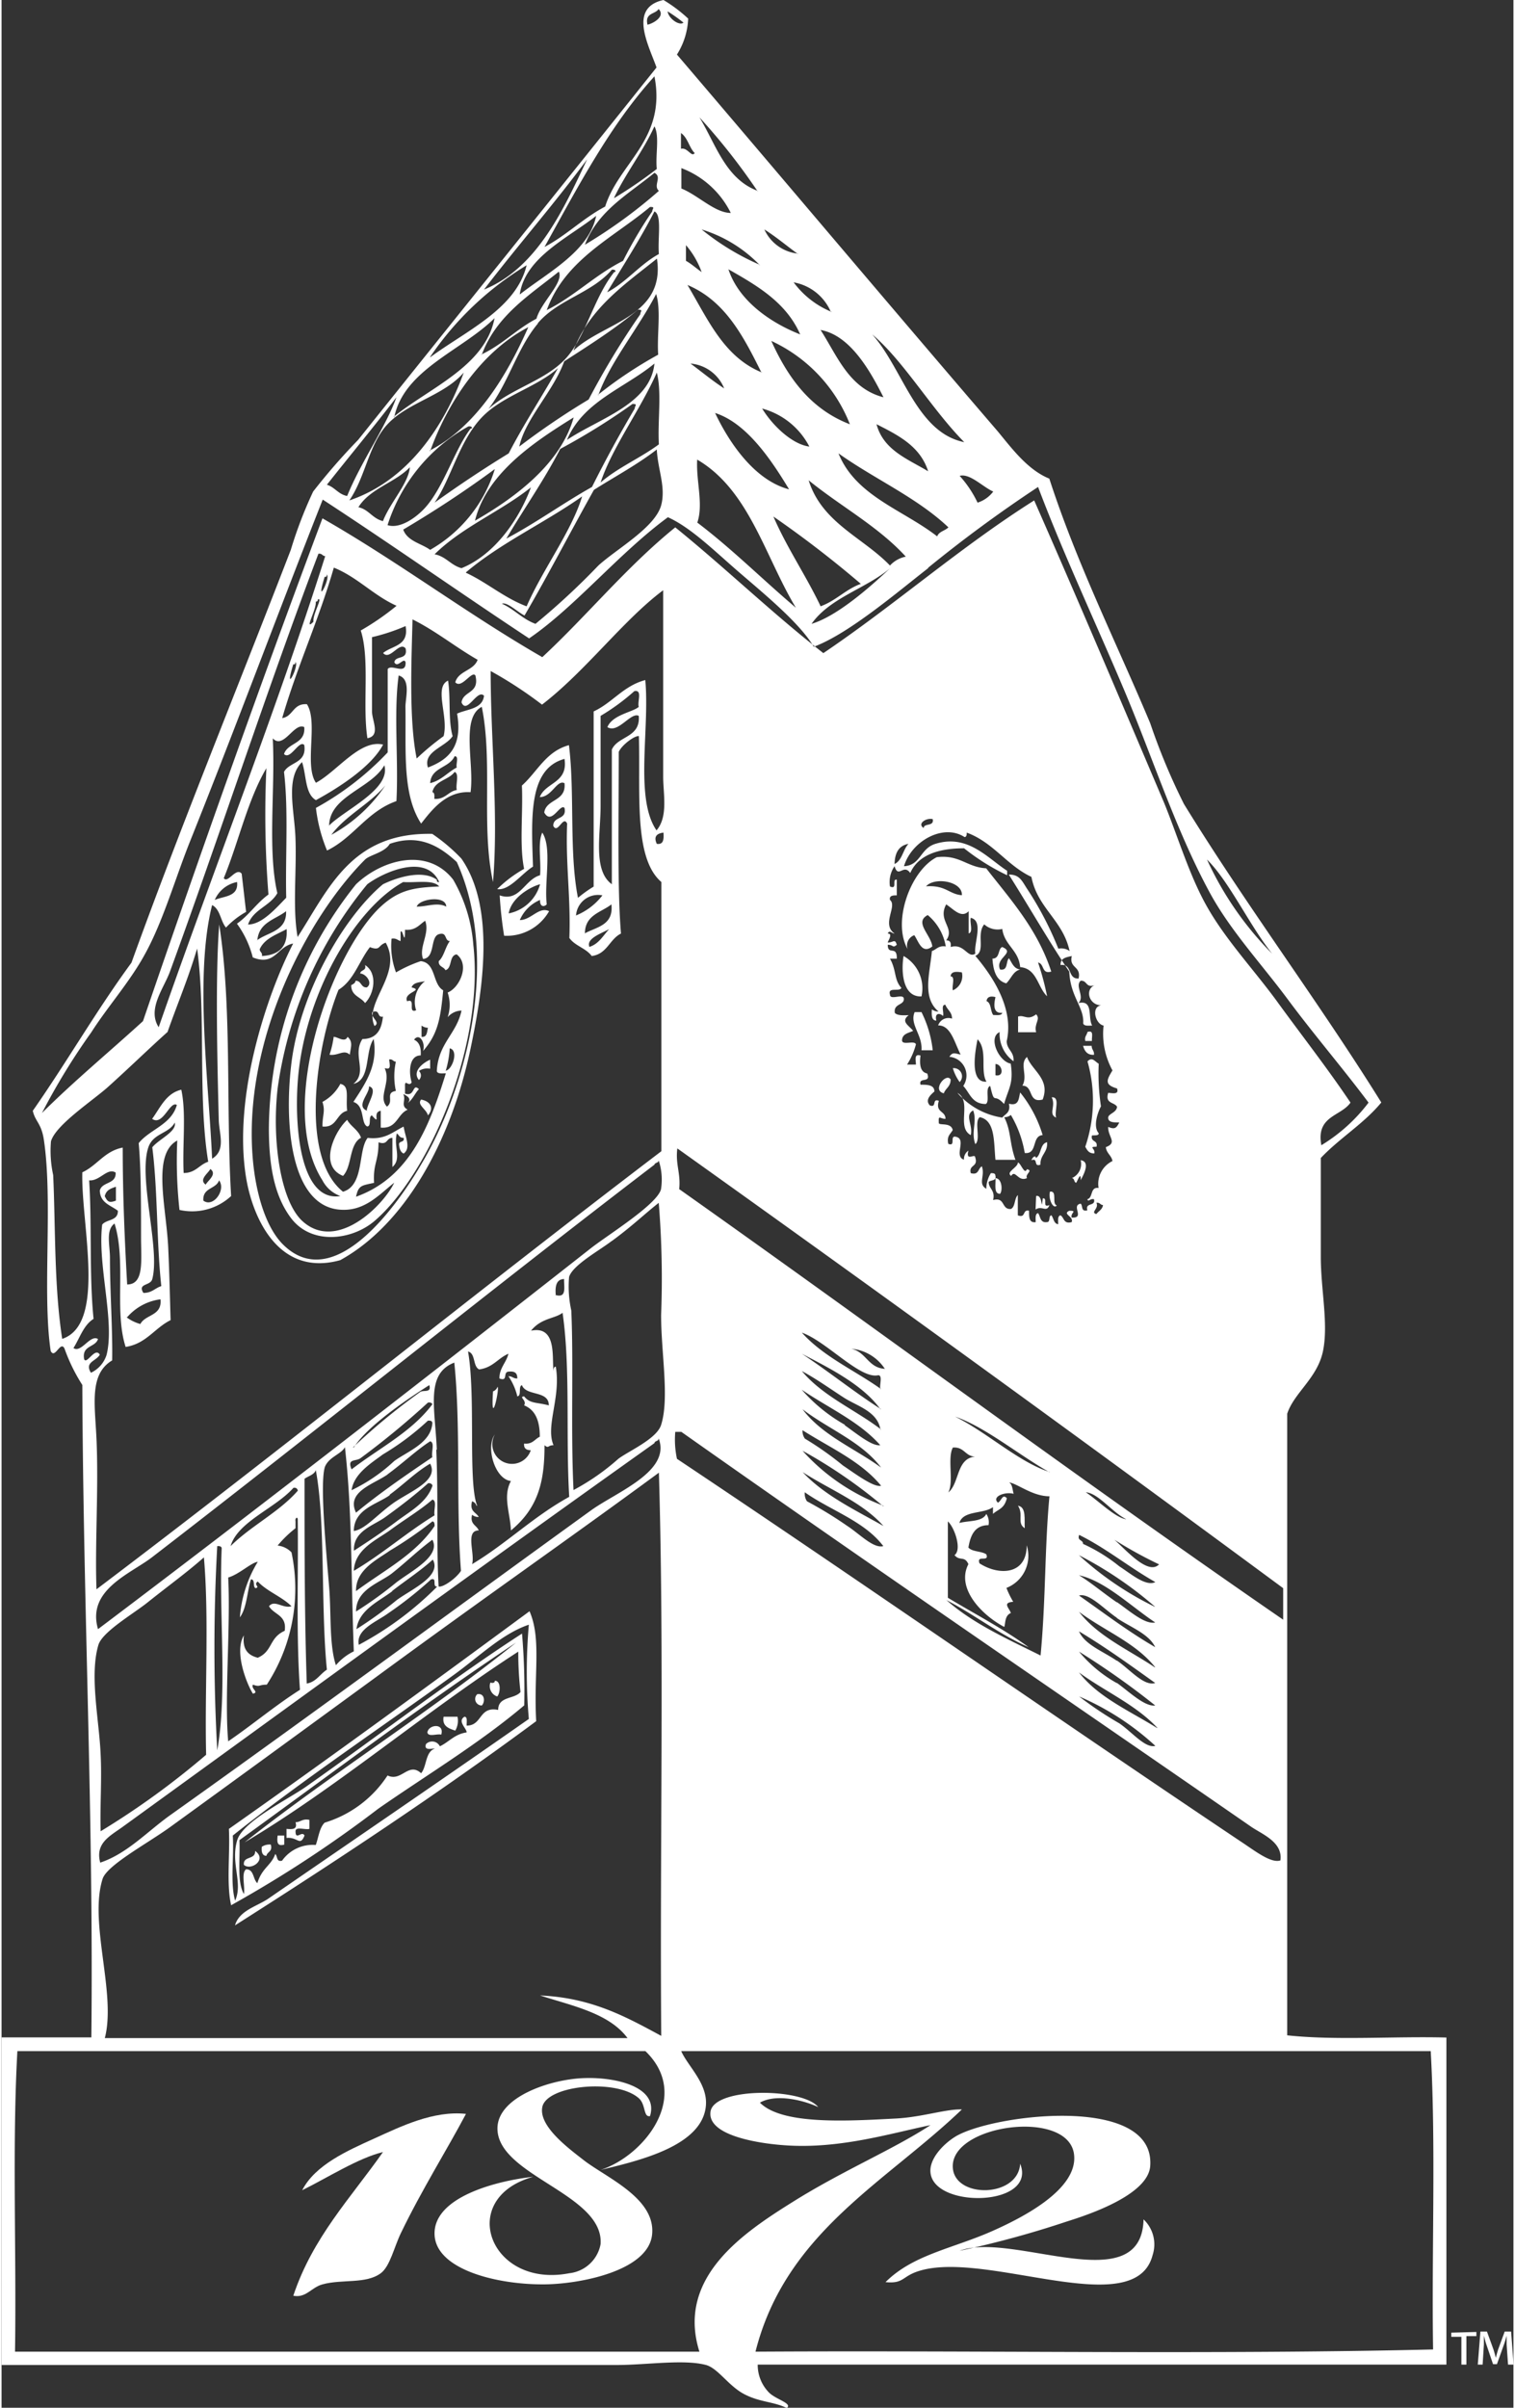
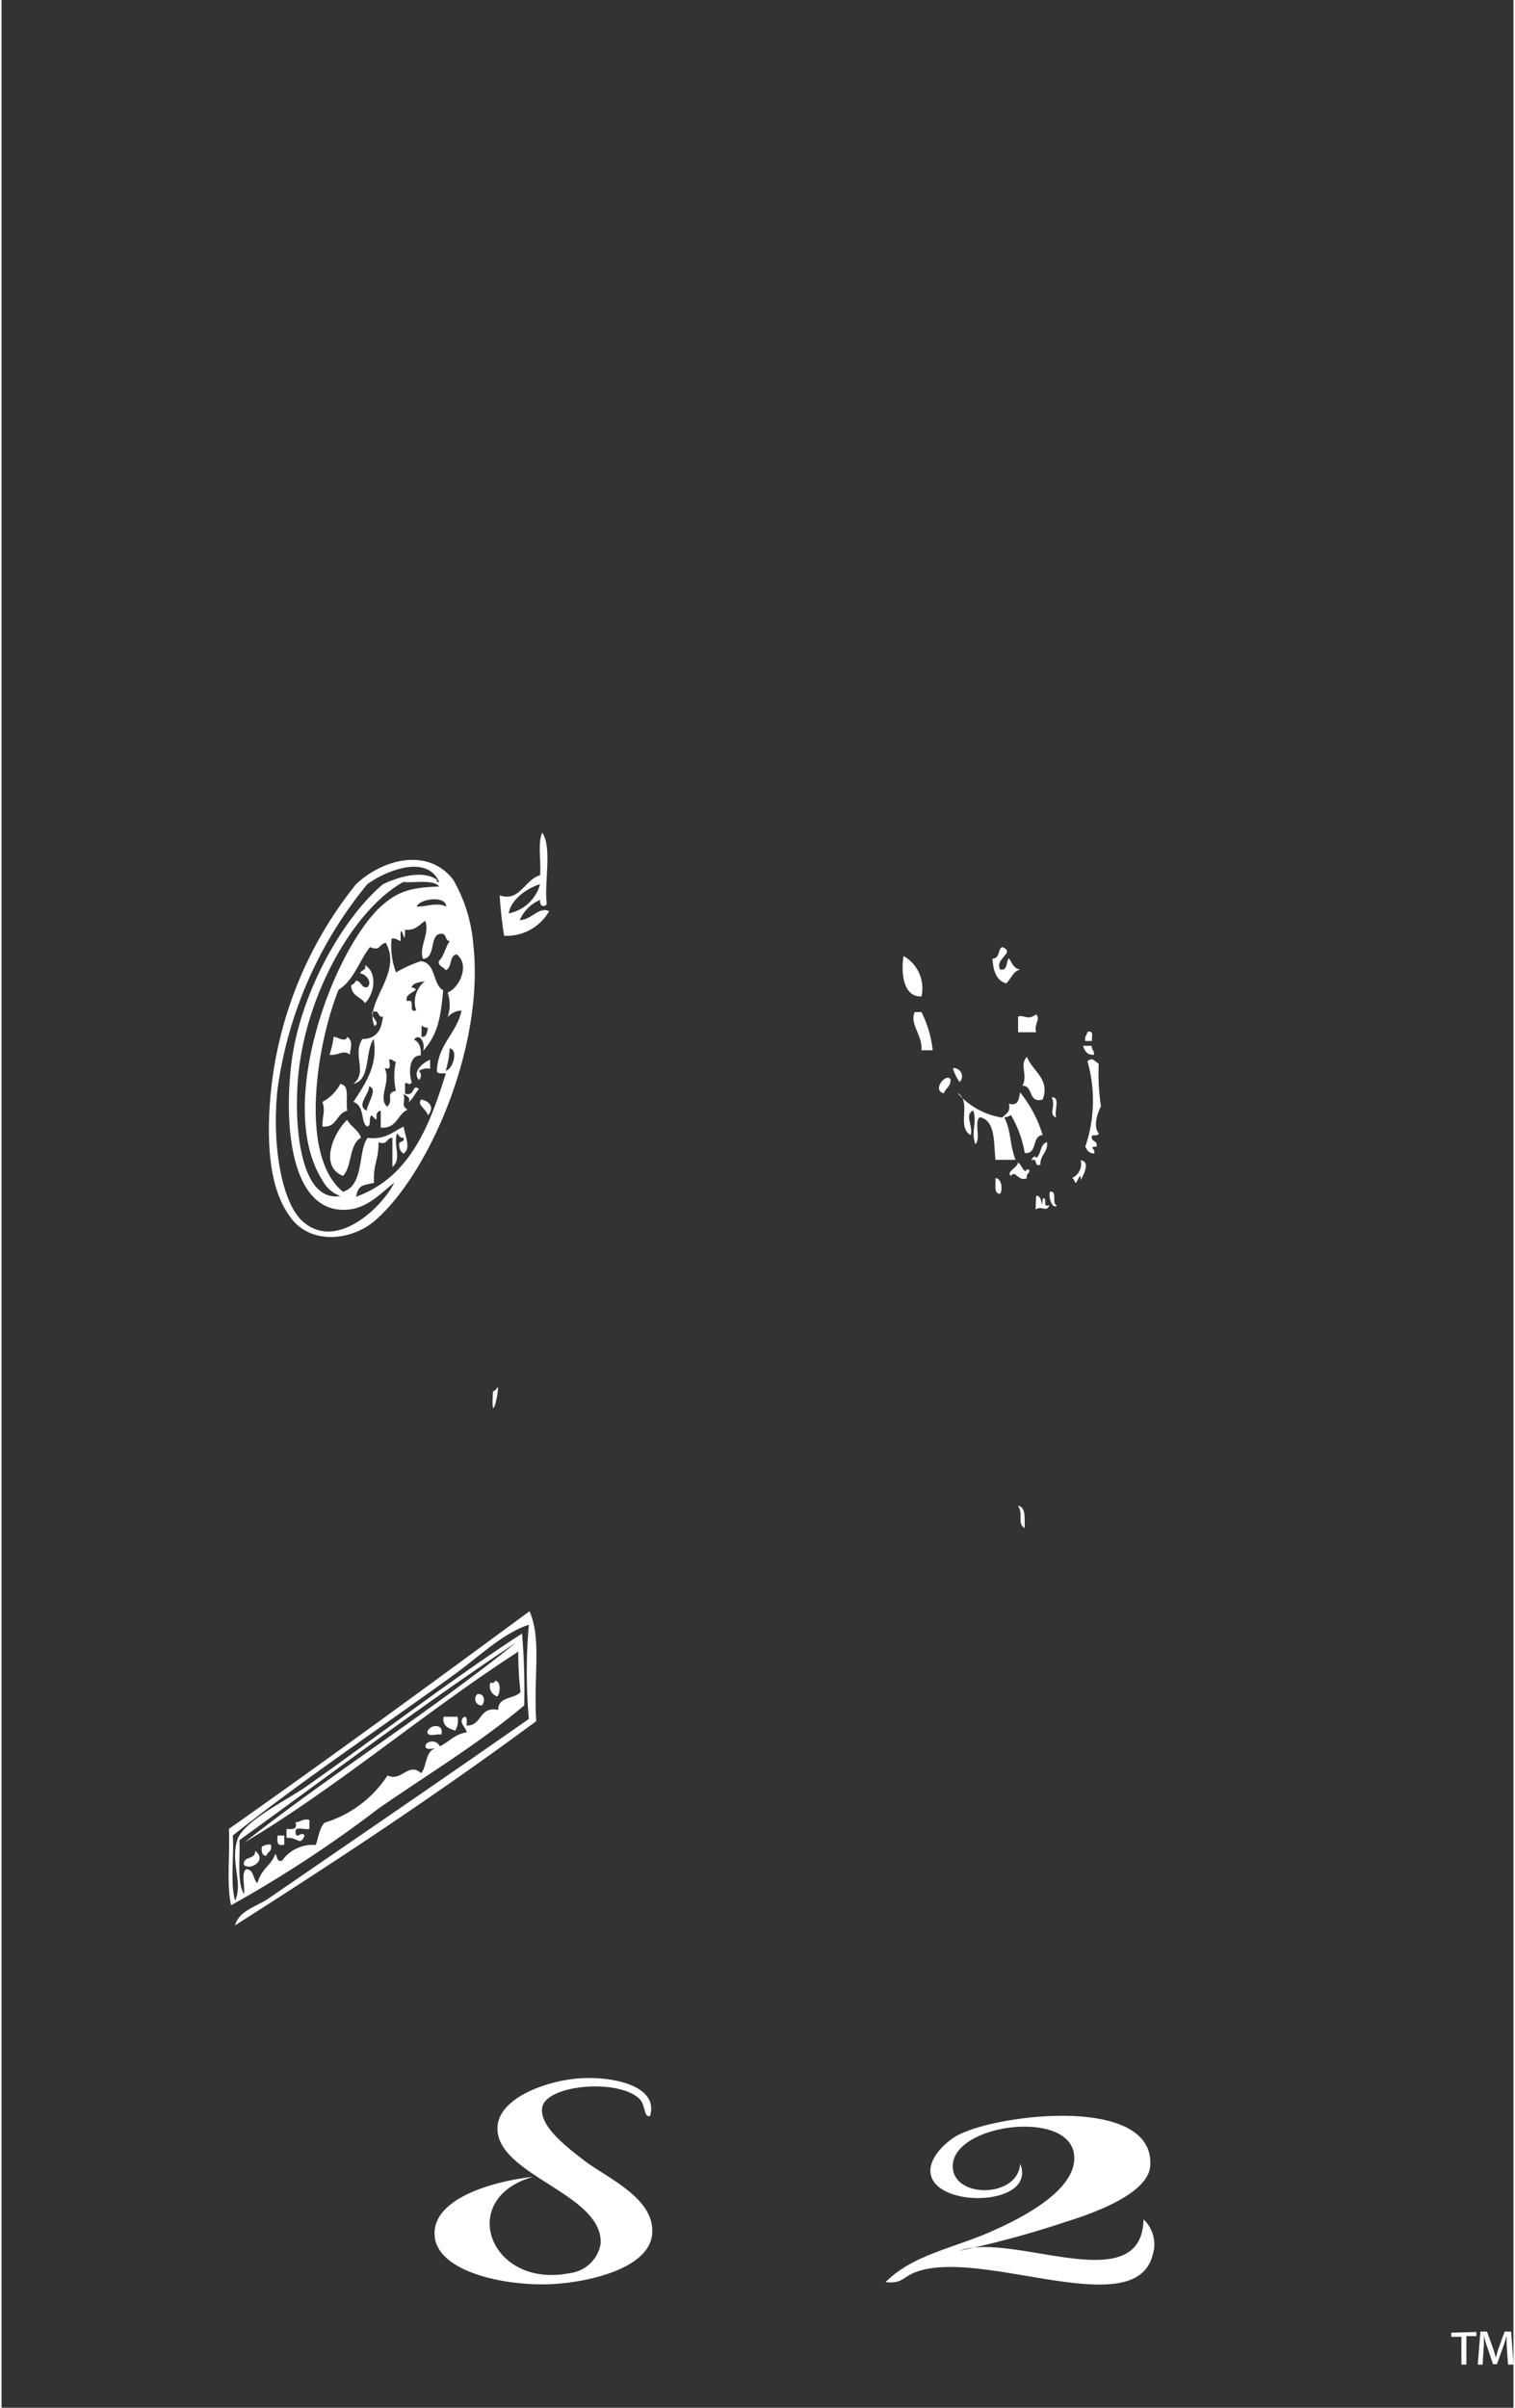
<svg xmlns="http://www.w3.org/2000/svg" width="73px" height="116px" id="Layer_1" data-name="Layer 1" viewBox="0 0 108.93 173.45">
  <rect x="0" y="0" width="108.93" height="173.45" fill="#333333" stroke="none" />
  <defs>
    <style>.cls-1,.cls-2{fill:#fff;}.cls-1{fill-rule:evenodd;}</style>
  </defs>
  <path class="cls-1" d="M55.42,72.64c.72,1.11.13,3.53.32,5.17-.23.23-.51.13-.48-.32a2.73,2.73,0,0,0-1.46,1.45c.82,0,1.38-1,2.11-.64a3.51,3.51,0,0,1-3.24,1.77,28.46,28.46,0,0,1-.32-2.91c1.45.5,1.78-1.13,2.91-1.45C55.35,74.72,55.07,73.37,55.42,72.64ZM53,78.46a2.94,2.94,0,0,0,2.26-2.1C54.62,76.52,53.19,77.3,53,78.46Z" transform="translate(-16.46 -12.66)" />
  <path class="cls-1" d="M88.56,80.88c1,.43-.55.77-.16,1.62.6.11.4-.57.64-.81.22.32.33.75.81.81-.52.13-.64.65-1,1-.72-.19-.94-.9-1-1.78C88.42,81.71,88.23,81,88.56,80.88Z" transform="translate(-16.46 -12.66)" />
  <path class="cls-1" d="M81.45,81.53a2.67,2.67,0,0,1,1.29,2.91C81.33,84.5,81.28,82.53,81.45,81.53Z" transform="translate(-16.46 -12.66)" />
  <path class="cls-1" d="M42.65,82.18c.93.59.66,2.09,0,2.74-.3-.45-1-.5-1-1.29.14-.07.29-.14.32-.32.44,0,.36.51.81.48.47-.32-.09-1-.48-1C42.33,82.5,42.77,82.62,42.65,82.18Z" transform="translate(-16.46 -12.66)" />
  <path class="cls-1" d="M82.25,85.57h.49a8.15,8.15,0,0,1,.81,2.75h-.81C82.83,87.22,81.86,86.44,82.25,85.57Z" transform="translate(-16.46 -12.66)" />
  <path class="cls-1" d="M91,85.73c.35.36-.17.66,0,1.29h-1.3V85.89C90.15,85.74,90.38,86.21,91,85.73Z" transform="translate(-16.46 -12.66)" />
  <path class="cls-1" d="M94.7,87c.49-.16.29.36.32.65h-.48C94.47,87.33,94.65,87.24,94.7,87Z" transform="translate(-16.46 -12.66)" />
  <path class="cls-1" d="M40.39,87.35c.28,0,.81.45,1,0,.41.37.23.72.16,1.29-.43-.41-.85.1-1.46,0A7,7,0,0,0,40.39,87.35Z" transform="translate(-16.46 -12.66)" />
  <path class="cls-1" d="M94.38,88H95c0,.29.2.35.17.65C94.67,88.67,94.49,88.37,94.38,88Z" transform="translate(-16.46 -12.66)" />
  <path class="cls-1" d="M90.34,88.8c.37,1,1.7,1.59,1.13,3.07-1.09.28-.63-1-1.46-1C90.43,90.15,89.77,89.31,90.34,88.8Z" transform="translate(-16.46 -12.66)" />
  <path class="cls-1" d="M85,89.61a.59.59,0,0,1,.49,1A3.28,3.28,0,0,1,85,89.61Z" transform="translate(-16.46 -12.66)" />
  <path class="cls-1" d="M84.84,90.42c0,.54-.36.61-.49,1C83.46,91.22,84.51,89.9,84.84,90.42Z" transform="translate(-16.46 -12.66)" />
  <path class="cls-1" d="M40.87,90.74c.69.15.38.94.49,1.94-.8.18-.71,1.24-1.78,1.13,0-.87.22-1.07,0-1.77A3.17,3.17,0,0,0,40.87,90.74Z" transform="translate(-16.46 -12.66)" />
  <path class="cls-1" d="M92.12,91.71c.65-.06.17,1,.32,1.46C91.85,92.92,92.45,92.33,92.12,91.71Z" transform="translate(-16.46 -12.66)" />
  <path class="cls-1" d="M46.69,91.87c.7.13.94.64.49,1.14C47.08,92.56,46.36,92.25,46.69,91.87Z" transform="translate(-16.46 -12.66)" />
  <path class="cls-1" d="M41.36,93.33c.26.49.8.71,1,1.29-.88.47-.63,2.07-1.3,2.75C39.28,96.65,40.45,94.16,41.36,93.33Z" transform="translate(-16.46 -12.66)" />
  <path class="cls-1" d="M89.69,96.4c.22.06.46.92.65.49.48.1-.16.34,0,.64-.64.3-.84-.65-1.14-.16C88.78,97.09,89.68,96.78,89.69,96.4Z" transform="translate(-16.46 -12.66)" />
  <path class="cls-1" d="M88.4,98.66c-.47,0-.3-.67-.33-1.13C88.56,97.55,88.59,98.45,88.4,98.66Z" transform="translate(-16.46 -12.66)" />
  <path class="cls-1" d="M91,98.82c.52-.15.34,1.31.48.17.39-.07-.09.73.48.48-.21.58-.53,0-1,.32Z" transform="translate(-16.46 -12.66)" />
  <path class="cls-1" d="M89.69,121.13c.62.09.45,1,.49,1.62C89.59,122.38,90.12,121.77,89.69,121.13Z" transform="translate(-16.46 -12.66)" />
  <path class="cls-1" d="M33.28,151.36c.31-1.09,1.6-1.37,2.42-1.94,6-4.13,12.72-8.71,18.75-12.93a39.2,39.2,0,0,1,0-6.79c-1.9.64-3.53,2.25-5.33,3.56-5.18,3.76-10.91,7.58-16,11.63.1,1.53-.2,3.44.17,4.69.58-1.3-.35-2.69.15-4.36.42-1.37,3.68-2.94,5-3.88,5.06-3.56,10.72-7.91,15.52-11a48.84,48.84,0,0,1,.16,5.17c-3.21,2.72-7,5-10.51,7.44A87.9,87.9,0,0,1,33,149.91c-.35-1.54-.07-3.7-.16-5.5,7.3-5.14,14.49-10.4,21.66-15.68.87,2,.29,4.5.48,7.92C48,141.82,40.69,146.65,33.28,151.36Zm.32-6.14c.06,1.34-.19,3,.32,3.88.1-.55-.21-1.51.16-1.78.58,0,.48.71.81,1,.33-1.1,1-1.27,1.29-2.1.18.15.06.59.49.48a2.7,2.7,0,0,1,2.43-1.13c.2-.55.26-1.24.64-1.61a8.26,8.26,0,0,0,4.53-3.4c1,.49,1.5-1,2.42-.16.42-.5.29-1.55,1-1.78-.28,0-.81.17-.65-.32a.62.62,0,0,1,1,.16c.66-.31,1.06-.88,1.93-1,0-.3-.69-.8-.16-1.13.24,0,.15.39.16.64,1.15,0,.86-1.41,2.27-1.13,0-1,1.17-.76,1.61-1.29a24.32,24.32,0,0,1-.16-2.91c-6.71,4.33-13.12,9.83-19.72,13.74,6.34-5,13.29-9.34,19.56-14.39C46.67,135.55,40.2,140.45,33.6,145.22Z" transform="translate(-16.46 -12.66)" />
  <path class="cls-1" d="M52,133.74c.48,0,.39.92.17,1.13a.78.78,0,0,1-.49-1C51.89,133.93,52,133.87,52,133.74Z" transform="translate(-16.46 -12.66)" />
  <path class="cls-1" d="M50.73,134.71c.56-.11.58.57.33.81A.47.47,0,0,1,50.73,134.71Z" transform="translate(-16.46 -12.66)" />
  <path class="cls-1" d="M48.31,136.33h1a1.41,1.41,0,0,1-.16,1C48.66,137.17,48.19,137,48.31,136.33Z" transform="translate(-16.46 -12.66)" />
  <path class="cls-1" d="M48.14,137.62c-.28-.09-.94.2-1-.16C47.21,136.89,48.39,136.75,48.14,137.62Z" transform="translate(-16.46 -12.66)" />
  <path class="cls-1" d="M36.35,144.89h.48v.65C36.29,145.7,36.3,145.32,36.35,144.89Z" transform="translate(-16.46 -12.66)" />
  <path class="cls-1" d="M35.86,145.54c.14.52-.25.5-.32.81-.29,0-.37-.28-.33-.65A1,1,0,0,1,35.86,145.54Z" transform="translate(-16.46 -12.66)" />
  <path class="cls-1" d="M34.73,146c.9.64-.33,1.45-.81,1C33.84,146.33,34.77,146.66,34.73,146Z" transform="translate(-16.46 -12.66)" />
  <path class="cls-1" d="M63.18,165.1c-.49.1-.29-.84-.81-1.29-1.62-1.43-6.64-.94-6.95.64-.27,1.4,1.93,3,3.07,3.89,1.66,1.24,5,2.68,4.85,5.17-.13,2.78-5.4,3.73-7.92,3.71-3.37,0-7.63-1.09-7.76-3.55-.14-2.71,4.39-3.9,7.11-4.2-5.56,1.55-3.14,8.06,2.59,6.95a2.58,2.58,0,0,0,2.26-2.1c.25-3.58-7.31-4.9-7.43-8.25-.09-2.34,3.85-3.65,6.3-3.71C60.75,162.29,63.82,163,63.18,165.1Z" transform="translate(-16.46 -12.66)" />
-   <path class="cls-1" d="M49.92,164.94c-1.33,2.52-3.18,5.46-4.68,8.57-.49,1-.79,2.42-1.46,2.91-1.07.79-2.76.41-4.2.8-.82.23-1.18,1-2.1.82,1.4-4.21,4.15-7.06,6.46-10.35-1.78.43-4,1.85-5.82,2.75.94-1.83,3.26-2.85,5.18-3.72S47.56,164.69,49.92,164.94Z" transform="translate(-16.46 -12.66)" />
+   <path class="cls-1" d="M49.92,164.94S47.56,164.69,49.92,164.94Z" transform="translate(-16.46 -12.66)" />
  <path class="cls-1" d="M85.49,174.8c3.82-1.42,13.1,3.6,13.25-2.26a2.48,2.48,0,0,1,.65,2.58c-1.26,4.85-11.93-.37-16.81,1.13-1.27.39-1.09.94-2.43.81,2-2,4.88-2.42,7.76-3.71,1.92-.86,6.15-2.93,5.82-5.5-.42-3.32-9-2.14-8.73,1,.18,2.2,4.7,2.13,4.85-.32,1.24,3.09-6.19,3.26-6.46.65-.11-1,.92-2.06,1.77-2.59,2.57-1.6,14.43-3.12,14.06,2.1-.14,2.08-4.43,3.51-6,4A71.34,71.34,0,0,1,85.49,174.8Z" transform="translate(-16.46 -12.66)" />
-   <path class="cls-1" d="M64.15,12.66A10.56,10.56,0,0,1,65.93,14a5.23,5.23,0,0,1-.81,2.59c7.68,9,15.32,18.07,23.12,27.15,1,1.21,2.15,2.77,3.71,3.4,2,6.17,4.83,11.8,7.27,17.62a45.51,45.51,0,0,0,2.43,5.82c4.57,7.43,9.73,14.28,14.22,21.5-1.26,1.53-3,2.56-4.36,4v7.11c0,2.38.56,4.83.16,6.79s-2.08,3-2.58,4.52v44.78c3.5.38,7.7.06,11.47.16V183H70.94a2.84,2.84,0,0,0,.8,2c.5.52,1.72.78,1.3,1.13-1-.48-1.94-.41-3.07-1s-1.89-1.86-2.75-2.1c-1.6-.43-4.29,0-6.46,0H16.46v-23.6h6.47c.17-15.75-.59-31-.65-47A12.69,12.69,0,0,1,21,109.82c-.29-.64-.69.79-1,.16-.62-4.12.17-10.79-.49-15.2-.18-1.21-.62-1.31-.8-2.1,2.44-3.49,4.6-7.25,7.11-10.67,3.53-9.78,7.57-19.6,11.48-29.74a30.73,30.73,0,0,1,1.61-4.2,45.73,45.73,0,0,1,3.24-3.72c7-8.75,14.52-18.09,21.5-26.83C63.07,15.89,61.61,13.22,64.15,12.66ZM63,14.44c.44-.1,1.31-.61.8-1.13C63.56,13.7,62.79,13.57,63,14.44Zm2.58-.16a11.47,11.47,0,0,0-1.13-.8C64.51,14,65.32,14.56,65.6,14.28Zm-10,16.17c1.59-.84,2.78-2.07,4.37-2.91,1-3.17,4.43-4.84,3.55-9.38C60.29,21.69,58,26.1,55.58,30.45Zm15.36-4a45.71,45.71,0,0,0-4.2-5.34C67.93,23.06,68.62,25.55,70.94,26.41Zm-10.34.48a32.59,32.59,0,0,0,3.07-2.1c-.11-1,.21-2.37-.17-3.07C62.67,23.58,61.47,25.08,60.6,26.89Zm5.81-3.23c-.41-.4-.5-1.11-1-1.46v1.14C65.88,23.24,66.2,24.07,66.41,23.66ZM51.22,33.52c3.91-1.58,5.82-6,7.43-9.38C56.27,27.36,53.65,30.35,51.22,33.52Zm14.22-7.28C66.64,26.72,67.86,28,69,28a6.57,6.57,0,0,0-3.56-3.23Zm-6.95,4.05a36,36,0,0,0,5.33-3.88c-.44-.39.26-1-.32-1.3C61.64,26.64,59.43,27.83,58.49,30.29ZM55.74,35c2-1,3.49-2.54,5.5-3.55a31.13,31.13,0,0,1,2.1-3.56c0-.2.25-.33-.16-.32C60.5,29.81,57.07,31.35,55.74,35Zm4.37-1.29c1.4-.75,2.34-2,3.71-2.75-.1-1.14.24-2.81-.32-3.07C62.47,29.9,61.26,31.76,60.11,33.68Zm-6.31.16c2-1.57,5-3.11,5.5-5.66C57.3,29.79,54.21,31.18,53.8,33.84Zm17.3-2.1a9.79,9.79,0,0,0-4.2-2.58A18,18,0,0,0,71.1,31.74Zm2.74-.81c-.8-.58-1.56-1.23-2.42-1.77A3,3,0,0,0,73.84,30.93Zm-8.07.49c.41.23.74.54,1.13.81a6.16,6.16,0,0,0-1.13-1.94Zm-8.09,6.46c2.08-2,6.63-2.43,6-6.62C61.36,33.15,58.85,34.84,57.68,37.88Zm-10.34.49c2.54-1.88,6.2-3.49,6.95-6.63A22.46,22.46,0,0,0,47.34,38.37Zm7.76-2.43c-1.49,1.77-2.09,4.23-3.56,6.15,1.63-1.47,4-2,5.5-3.56s2.06-4.42,3.56-6.3c.16,0,.12-.21-.17-.17C59,33.77,56.55,34.23,55.1,35.94ZM74,36.75c-1-2.29-3.07-3.5-5.17-4.69C69.62,34.46,72.08,36,74,36.75Zm-23,1.46c1.51-.69,2.57-1.85,4-2.59.31-1.16,2-2.63,1.61-3.39C54.52,33.91,52.11,35.38,51.06,38.21Zm25.21-3.08A3.6,3.6,0,0,0,73.53,33,6.41,6.41,0,0,0,76.27,35.13Zm-5,4.37c-1.29-2.59-2.6-5.16-5.33-6.31C67.35,35.66,68.5,38.39,71.26,39.5Zm-11.8,1.62a30.63,30.63,0,0,1,4.36-2.91c-.1-1.41.22-3.24-.15-4.37C62.37,36.27,60.29,38.77,59.46,41.12ZM57,38.69c-.81,2.21-2.79,4.11-3.24,6.14a55.1,55.1,0,0,1,5-3.39,57.9,57.9,0,0,1,3.72-6.14c0-.21.24-.33-.17-.33C60.7,36.32,58.86,37.49,57,38.69Zm-12.29,4c2.59-2.1,6.6-3.64,7.27-7.11C49.63,37.91,45.45,39.29,44.75,42.73Zm2.59,2.43c3.46-1.77,5.68-5.64,7.11-8.89C51,38,48.58,41.71,47.34,45.16ZM80,41.28c-1-2-2.43-4.47-4.53-4.85C76.69,38.33,77.52,40.63,80,41.28Zm5.82,3.23c-2.34-2.36-4.37-5.86-6.63-7.76C81.4,39.21,82.37,43.81,85.81,44.51Zm-8.24-1.29a11.07,11.07,0,0,0-5.66-6C73.13,39.9,74.77,42.14,77.57,43.22Zm-9.06-2.59a2.88,2.88,0,0,0-2.42-1.78C66.9,39.44,67.66,40.08,68.51,40.63ZM57.2,44.35c2.28-1.54,6-2.56,6.3-5.5C61.34,40.63,58.36,41.57,57.2,44.35Zm-6.14-1.62c-1.63,1.71-2.2,4.4-3.4,6.14Q50.26,47,53,45.32c1.1-2.13,2.39-4.07,3.55-6.14C55,40.57,52.54,41.17,51.06,42.73Zm-6.79.49c-1.36,1.46-1.57,3.75-2.75,5.49,4.27-1.44,6.86-5.42,8.24-9.21C48.32,41.17,45.74,41.64,44.27,43.22Zm15.35,4.2c1.24-1.08,2.87-1.76,4.2-2.75-.1-1.67.22-3.77-.15-5.17C62.48,42.19,60.45,44.9,59.62,47.42Zm-19.72.16c.58.18.82.69,1.46.81,1-2.46,2.8-5,3.55-7.11C43.28,43.41,41.56,45.48,39.9,47.58ZM56.71,45c-1.17,2.27-2.6,4.29-3.88,6.46C55,50.31,56.88,48.93,59,47.74c1-2,2-3.82,3.08-5.65,0-.21.25-.33-.16-.33A47.57,47.57,0,0,1,56.71,45Zm17.95-.17a5.42,5.42,0,0,0-3.4-2.74C72,43.31,73.42,44.67,74.66,44.83ZM73.2,47.91c-1.32-2.19-3.08-4.78-5.33-5.5C69,44.79,70.84,47.3,73.2,47.91ZM50.57,50.17c3-1.72,6.19-4.15,7.11-7.44C54.75,44.54,51.4,46.8,50.57,50.17Zm32.65-3.56c-.57-1.8-2.14-2.59-3.72-3.39C80,45.09,81.74,45.72,83.22,46.61ZM44.27,50.49c.94.3,2.14-.61,2.74-1.29,1.32-1.49,2.1-4.16,3.24-5.66.17,0,.13-.21-.16-.16A12.47,12.47,0,0,0,44.27,50.49Zm8.24,5.66c.9.4,1.48,1.11,2.42,1.45a51.88,51.88,0,0,0,4.53-4.2c1.3-1.19,4.1-2.74,4.53-4.36.34-1.31-.25-2.55-.32-4-1.4,1.09-3,1.94-4.53,2.91-1.68,3-3.28,6.1-5,9.05C53.63,56.75,52.88,56,52.51,56.15ZM83.87,51.3c.13-.36.57-.4.81-.65-2.27-2.15-5.34-3.49-7.92-5.33C78,48.4,81.42,49.39,83.87,51.3Zm-17.29-1c2.51,1.9,4.72,4.12,7.11,6.14-2.23-3.7-3.37-8.49-7.11-10.67C66.49,47.32,67.05,49,66.58,50.33ZM42.17,49.2c.75.16,1,.81,1.77,1,.51-1.33,1.83-2.7,1.94-3.88C44.81,47.43,43,47.85,42.17,49.2Zm3.23,1.61c.3.84,1.31,1,1.94,1.46A10.11,10.11,0,0,0,52,46.45C49.9,48,47.7,49.45,45.4,50.81Zm41.38-1.94a2.28,2.28,0,0,0,1.13-.8c-.76-.33-1.68-1.33-2.42-1.13A7.94,7.94,0,0,1,86.78,48.87ZM80.47,53.4a2.08,2.08,0,0,1,1.14-.64c-2-2.19-4.69-3.62-7-5.5C75.57,50.33,78.52,51.37,80.47,53.4Zm-32.81-.81c.82.15,1.16.79,1.94,1,2.47-1,4.21-3.66,5-5.82C52.43,49.5,49.64,50.63,47.66,52.59Zm35.56,1c-2.1,1.63-5.73,4.74-8.24,5.66-1-1.69-3.53-3.77-5.34-5.33s-3.5-3.25-5.17-4c-3.55,2.61-6.67,6.45-10,8.73-5-3.3-9.86-6.73-14.87-10-3.16,8-6.31,16.51-9.54,24.57C29,75.86,28.11,79,26.81,81.36c-1.08,2-2.7,3.81-3.88,5.66a47.84,47.84,0,0,0-3.56,5.82c2.32-2.31,4.86-4.41,7.28-6.62C30.83,74,35.11,61.92,39.58,50,45.07,53.14,50,56.88,55.42,60,58.65,57,61.49,53.49,65,50.65c3.63,2.94,7,6.2,10.67,9.06,5.21-3.52,9.84-7.62,15.19-11,3.18,7.22,6.32,14.63,9.38,21.83,1,2.47,1.82,5.23,3.07,7.43,1.38,2.45,3.52,4.7,5.17,7,1.78,2.44,3.56,4.72,5.17,7.12-.69,1-2.5.94-2.1,3.07a12.19,12.19,0,0,0,3.4-3.07c-1.84-2.46-3.92-4.88-5.82-7.44s-4.18-5-5.66-7.76c-2.44-4.52-4.07-9.65-6.14-14.55S93,52.66,91.14,47.74A98.11,98.11,0,0,0,83.22,53.56Zm-33.3.33c1.55.72,2.73,1.8,4.37,2.42,1.18-2.7,3.23-5.39,4-7.92C55.62,50.31,52.44,51.76,49.92,53.89Zm25.54,2.42c1.12-.4,1.8-1.22,2.91-1.62a77.36,77.36,0,0,0-6.3-4.85C73.06,52.15,74.4,54.09,75.46,56.31ZM28.59,82.66c-.44,1.2-1.65,2.69-.81,4,3.92-11.27,8.47-22.78,12-33.94-.21,0-.22-.21-.49-.17C35.64,62.18,32.12,73,28.59,82.66ZM37,79.59c-.73.4-1.59.67-1.94,1.45,0,.21.21.23.16.49C36.39,81.46,37.09,80.92,37,79.59ZM33,98.82a4.13,4.13,0,0,1-3.72,1,32.49,32.49,0,0,1-.16-5c-1.85,1-.78,4.8-.65,7.76.09,2,.12,3.54.17,5.18-1.16.57-1.75,1.7-3.24,1.93-.84-2.6.06-6.16-.8-8.89-.64.47-.34,1.51-.33,2.43,0,2.54.2,5.2.16,7.43-1.67,1-1.24,3.18-1.13,5.66.16,3.54-.12,7.65,0,10.83C37,116.8,50.32,106,64,95.59,64,89.23,64,82,64,76.2c-2-1.71-1.51-6.3-1.62-10.51-.28-.06-1.21.61-1.45,1.13,0,4.32-.11,10,.16,13.09-.83.41-1,1.48-2.11,1.62-.4-.56-1.21-.73-1.61-1.3.11-2.9-.28-5.32-.16-8.24-.29-.63-.68.8-1,.16,0-.72,1-.4.81-1.29-.33-.34-.93,1.28-1.46.33.15-1,1.6-.78,1.46-2.11-.55-.28-.91,1-1.78,1,.42-1.08,2.05-1,1.78-2.75-2.63.71-2.38,4.3-2.27,7.76-.81.49-1.7,1.75-2.58,1.62a9.13,9.13,0,0,1,1.94-1.46c-.35-1.69-.07-4-.16-6,1.12-1,1.73-2.46,3.39-2.91.43,3.45,0,7.71.65,11a8.54,8.54,0,0,1,1.13-.81V63.91c1.36-.63,2.14-1.84,3.72-2.26.33,3.54-.78,8.53.81,10.83.85-1,.48-2.6.48-3.88V55.18c-2.87,2.14-5.59,5.83-8.73,8.24A29.7,29.7,0,0,0,51.7,61c0,5,.57,10.32.17,15.2-.87-3.94,0-8.64-.81-12.62-1.54.79-.52,4.12-.81,6.15-1.74-.12-2.8,1.29-3.56,2.26-1.37-2.11-1.08-5.16-1.13-8.41,0-.67.41-2-.49-2.26-.37,2.7,0,6.09-.16,9.05-2.12.74-3.08,2.63-5,3.56a11.4,11.4,0,0,1-.8-3.07,20.94,20.94,0,0,0,5.17-4v-6c.28-.4,1.33.47,1.29-.49-.13-.41-.57.46-.81,0,.07-.52,1-.13.81-1-.45-.54-1.13.91-1.62.33.65-.54,1.88-.5,1.62-1.94a14,14,0,0,1-2.42.8c0,1.61,0,3.72,0,5.34,0,.68.64,1.76-.33,1.94-.37-2.37.19-5.68-.48-7.76a18.73,18.73,0,0,0,2.58-1.78c-1.67-.75-2.8-2.05-4.52-2.75-1.08,3.77-2.63,7.07-3.72,10.84.8-.12.77-1.07,1.78-1,.83,1.27-.21,4.41.65,5.66,1.52-.81,3.17-3.15,4.84-2.75-.8,1.52-3,3-4.84,4-.79-.45-.68-1.79-1-2.74-1.19,1.16-.57,3.4-.48,5.33.11,2.46-.22,5.16.16,7.27,2.24-3.47,3.87-7.55,9.7-7.43a12.84,12.84,0,0,1,2.1,1.78c2.48,3.58,1.54,9.52.65,13.74-1.43,6.75-4.79,12.67-9.38,15.19-4.47,1.24-6.33-3.11-6.79-6-.93-5.82,1.48-13.07,3.4-16.81-1.16.22-1.31,1.65-2.91,1a7.09,7.09,0,0,0-1.14-2.43c.86-.6,1.42-1.49,2.27-2.1A73.08,73.08,0,0,1,35.54,68c-1.36,2.31-2,5.32-3.07,7.92.29.42.89-.82,1.29-.32.11.91.21,1.84.32,2.75a6,6,0,0,0-1.45,1.13c-.4-.47-.41-1.32-1-1.62-1.27,5.06-.25,12.65,0,18.27,1-.6.52-1.75.48-2.75C32,89,31.86,83,32.14,79.26,33.07,85.13,32.62,92.37,33,98.82ZM74.82,57.6c1.91-.57,4.39-2.81,5.65-4C78.75,55.06,76.15,55.71,74.82,57.6ZM39.74,54.21c-.72,2.33.44.1.16-.16C39.89,54.15,39.88,54.24,39.74,54.21ZM39.1,56c.06.58-.89,2.18-.17,1.45-.06-.57.71-1.78.32-1.61C39.25,55.92,39.23,56,39.1,56ZM46.37,67.3a18.83,18.83,0,0,1,1.94-1.61c.37-1.42-.72-3.52.32-4,.2,1.26,0,2.87.33,4-.52.79-2.15,1.1-1.78,2.26,1.44-.55,2.52-1.46,2.1-3.88.73-.34,1.83-.32,1.94-1.29-.49-.52-1.23,1.39-1.62.48.12-.85,1.32-.62,1-1.94-.27-.37-1,1-1.45.49.24-.84,1.33-.83,1.61-1.62-1.61-.92-3-2.07-4.69-2.91C46,60.14,45.8,64.53,46.37,67.3Zm-8.89-6.79c-.72,2.34.44.11.16-.16C37.63,60.45,37.62,60.55,37.48,60.51Zm22.14,3.72V70.7c0,2.12-.56,4.66.81,5.66v-9.7c.44-1,2.07-.84,1.94-2.43-.57-.3-1.49,1.3-2.26.81.37-.9,1.85-1.08,2.26-1.46-.12-.36.29-1.26-.32-1.13A15.49,15.49,0,0,1,59.62,64.23ZM36,65.85c.19,3.64-.39,8.05.33,11.15-.52.94-1.75,1.17-2.11,2.26,1,0,2-1.16,2.75-1.93-.07-3,.17-6.31-.16-9.06.38-.74,1.66-.6,1.46-1.94-.37-.4-1,1.12-1.46.65.28-.85,1.56-.7,1.46-1.94C37.54,64.67,36.78,66.68,36,65.85Zm11.32,3.23c.83-.19,1.26-.78,1.94-1.13-.09-.23.19-.83-.16-.81C48.71,68,47.41,67.92,47.34,69.08Zm-7.28,3.07c1.1-1.14,4.49-2.62,4-4.36C43.07,69.48,40.09,70,40.06,72.15Zm7.44-2.42c.19,0,.17.25.16.48.8.05,1-.54,1.62-.64-.1-.39.2-1.18-.16-1.3C48.68,68.86,47.67,68.88,47.5,69.73ZM40.22,72.8a11.09,11.09,0,0,0,3.89-3.56C43,70.58,41.28,71.38,40.22,72.8Zm42.68-.49c0-.37.77-.09.65-.64C83.09,71.55,82.4,72,82.9,72.31ZM63.67,73.45c.5.07.51-.35.48-.81C63.58,72.71,63.46,73,63.67,73.45Zm22.14.32c-1.83,0-3.3.47-3.88,1.78-.49-.7-.86.43-1.13-.49a2,2,0,0,0-.33,1.46c.58.25.1-.55.49-.49v1.13c-.25,0-.56,0-.49.33.55.45-.64,1.75.33,2.42-.19,0-.37-.29-.49,0,.4,0,0,.55,0,.65.41,0,.51-.31.65.16-.32.27-.21,0-.65,0,0,.8.68,0,.65,1h-.49c.48.85.28,1.52.82,2.1-.11.32-1-.1-.82.49,0,.45,1-.14,1,.32s-.76.32-.65,1c.19.19.57.18,1,.16-.6.46,0,.73.32,1.13-.33.16-.76.2-.8.65s.9,0,1,.32a5,5,0,0,1-.64,1.46h.64c0-.29-.16-.81.33-.65-.09.68,0,1.2.48,1.29.3.74-.64.22-.48.81.48,0,1,0,1,.49-.25.22-.7.6-.33,1,.53.2.13-.53.65-.33-.27.87.48.7.48,1.3-.42,0-.52-.34-.48.32.1.16.87-.07,1,.48-.14.29-.45.42-.32,1,.61.24,0-.72.64-.48s-.24,1.39.49,1.62a.73.73,0,0,1,.32-.65c-.21.83.47.17.49.48.24.73-.48.5-.32,1.14.6.17.51-.34.8-.49.25.7-.31,1.25.32,1.62a2.16,2.16,0,0,1,.33-1.13c.12,0,.32,0,.32.16.12.43-.33.31-.48.48,0,.49.49.58.32,1.3.89-.25.58.71,1.29.64.32-.17.23-.74.49-1v1.46c.61.23.31-.45.81-.33,0,.47,0,.89.48.82,0-.25-.06-.6.17-.65.18.24.14.72.64.65.27,0,.09-.46.32-.49.17.21.16.6.49.64,0-.24-.06-.59.16-.64.28.14.2.65.81.49.17-.42-.7-.57-.17-.82.62,0,.07.14.17.49,1,.06-.08-.87.65-1,.17.15,0,.6.48.48-.17-.6.61-.25.48-.8-.28-.07-.41.24-.48,0,.43-.11.18-.9.81-.81a1.82,1.82,0,0,1,1-1.94c-.07-.41-.42-.54-.48-1,.87-.33.15-.72.17-1.46.47.19.59.1.8-.32-.4,0-.78,0-.8-.32s.6-.36.64-.81c-.19-.35-.88-.2-.64-1,.28,0,.8.16.64-.32-.94-.27-.74-.62-.33-1.3a5.5,5.5,0,0,1-.64-3.23c-.6-.11-.92-1.38-.16-1.46-.89,0-1.21-1.13-.49-1.45-.65.22-.51-.35-1-.32-.44.39.33,1.16-.17,1.61,1.13-.26.66,1.08,1,1.62-.24,0-.59.06-.65-.16.09-1.14-.93-1.91-1-3.72-1.51-2.26-2.88-4.65-4.36-7,.77,0,.94.44,1.3,1A23.89,23.89,0,0,1,92.6,81a1.05,1.05,0,0,1,.81.17c-.48-2.23-2.31-3.08-2.75-5.34C88.89,75,87.91,73.34,86,72.64c0,.12,0,.32-.16.32-1.53-1-3.83.3-4.36,2.1,1.22-.07,1.15-1.27,2.26-1.61,2.32-.72,3.73,1,5.17,1.94v.32A16,16,0,0,1,85.81,73.77Zm8.25,9.38c.2-.92-.7-.71-.49-1.62-.39.09-.83.14-.81.65C93.63,82.06,93.24,83.2,94.06,83.15Zm-49.63-9.7c-.37.63-1.44.79-1.78,1.13-4.15,4.15-8.86,13.07-8.08,21.66.21,2.31.88,4.72,2.1,6,3.75,3.87,8.45-3,10-5.66,3.36-5.6,5.71-14.94,2.59-21.82C48.08,73.67,46.59,72.69,44.43,73.45ZM80.8,74.9c.55-.26.59-1,1-1.45C81.09,73.58,80.82,74.12,80.8,74.9ZM108,81.36c-1.65-2.07-3.09-5.21-4.69-6.78A23.49,23.49,0,0,0,108,81.36ZM31.82,77.49c.68-.29,1.72-.22,1.61-1.29A2.21,2.21,0,0,0,31.82,77.49Zm26,1.13a4.58,4.58,0,0,0,1.93-1.46A1.59,1.59,0,0,0,57.85,78.62Zm.64,1.29c.86-.48,2.11-.58,1.94-2.1C59.67,78.39,58.49,78.56,58.49,79.91Zm-23.6.49c.8-.6,2.16-.65,2.1-2.1C36.2,78.9,35,79.09,34.89,80.4Zm23.93.48c.7-.21,1-.81,1.45-1.29C59.71,79.89,58.54,80.27,58.82,80.88ZM28.42,87c-1.35,1.21-2.66,2.49-4.2,3.88-1.08,1-3.85,2.78-4.2,4a8.19,8.19,0,0,0,.16,2.43c.17,3.72.06,8,.65,11.8,3.21-1.07,1.34-8.32,1.45-12,1.07-.49,1.6-1.53,2.91-1.78,0,3.42.14,6.65.32,9.86,1.24,0,1-1.73,1-3.39,0-2.3,0-5-.17-6.79.8-1,2.35-1.32,2.75-2.75-.5-.33-1,1.55-1.78,1,.59-.81,1-1.84,2.1-2.1.37,1.68.07,4,.17,6,.87,0,1.12-.6,1.77-.81-.76-4.63-.15-10.62-.8-15.36C29.92,83.13,29.12,85,28.42,87ZM27,95.43c-.65,2.26.89,7.24.32,9.37-.13.51-1.08.29-.64,1,.63,0,.83-.35,1.29-.49-.35-3.21-.25-6.86-.65-10,.46-.58,1.78-1.13,1.62-1.78C28.49,94.37,27.31,94.27,27,95.43Zm38.31,2.91c14.55,10.29,28.8,20.88,43.49,31v-2.27q-21.67-16-43.65-31.68C65,96.54,65.41,97.19,65.28,98.34ZM63.5,96.56c-12,9.17-24.28,19.1-36.21,28.29-1.55,1.19-4.71,2.34-3.88,5.17,11.25-8.48,23.91-18.33,35.56-27.48,1.3-1,4.7-3.11,5-4.2a4.4,4.4,0,0,0-.17-2.1C63.82,96.45,63.54,96.39,63.5,96.56ZM31.17,98c.12-.27.86-.75.33-1.13C31.38,97.16,30.64,97.63,31.17,98Zm-8.4-.33c.21,3.24,0,6.86.32,10-.73.45-1,1.4-1.45,2.1.56.39,1.2-1,1.77-.65-.19.62-1.18.44-1,1.45.18.43.79-.91,1.13-.32-.27.47-1.12.53-.64,1.3a2.12,2.12,0,0,0,1.13-1.3c.6-2.42-.67-6.47-.32-9.37.31-.4,1.15-.25,1.13-1-.52-.4-1.28-.56-1.3-1.46.16-.65,1.19-.43,1.14-1.29C24.08,96.75,23.54,97.76,22.77,97.69ZM31,99.15c.71.54,1.65-.78,1.13-1.46C31.92,98.33,30.93,98.2,31,99.15Zm-7.11-.33c.21.43.33.51.81.33v-1C24.32,98.28,24,98.39,23.9,98.82Zm36.53,3.24c-.88.68-2.82,1.74-3.07,2.59a8,8,0,0,0,.16,2.42c.17,3.88-.05,8.65.16,12.93a16.58,16.58,0,0,0,3.24-2.26c.79-.58,2.75-1.43,3.07-2.43.61-1.93,0-5.16,0-7.92a67.45,67.45,0,0,0-.17-8.08C62.79,100.11,61.88,101,60.43,102.06Zm34.92-1.94c.16-.22.43-.32.48-.65-.2,0-.22-.21-.48-.16C95.56,99.71,94.87,100,95.35,100.12Zm-39,5.82c.87.27.63-.56.65-1.14C56.45,104.81,56.33,105.28,56.39,105.94Zm-30.88,1.61a3,3,0,0,0,1,.49c.37-.71,1.58-.57,1.45-1.78A3.81,3.81,0,0,0,25.51,107.55Zm25.22,13.58a.49.49,0,0,0-.32-.32c-.2.74.29.78.48,1.13a.71.71,0,0,1-.48-.16c-.17.7.33.74.48,1.13-1,0-.25,1.68-.48,2.43,2.46-1.47,4.43-3.44,7-4.85-.26-4.32.1-9.27-.48-13.26-.54.43-1.54.37-2.27,1.29,1.89-.39,1.49,2,1.62,2.91,0-.12,0-.31.16-.32.39,2.2-.76,4.28-.16,5.66-.44,0-.33.27-.65,0,0,2.5-.39,4.47-2.42,6.14-.06-1.31-.6-2.45,0-3.56C52,119.22,51.33,116.9,52,116a1.42,1.42,0,1,0,2.59,1.13q-.53,0-.48-.48c.61.07.76-.32,1.13-.49,0-1.17-.33-1.94-1.13-2.26.22-.37-.42-.61,0-.65.43.54.86.41,1.78.65,0-1.1-1.63-.64-1.94-1.46-.28.1,0,.77-.33.81a4.35,4.35,0,0,0-.64-1.45c.3,0,.35.18.64.16,0-.43-.22-.53-.64-.49s0,.74-.65.49c0-.77.49-1.12.65-1.78-.76.32-1.11,1-2.11,1.13-.47-.23-.24-1.15-.8-1.29C50.64,113.24,50.05,119.47,50.73,121.13Zm29.1-8.4c-.09-.29.19-1-.16-1-1.3.3-3.73-2.45-5.5-3.07C75.68,110.4,77.94,111.38,79.83,112.73Zm.32-1.46a3.22,3.22,0,0,0-2.42-1.45C78.78,110.06,78.9,111.23,80.15,111.27Zm-.32,2.91c-1.29-1.83-4-3.12-5.66-4C76.07,111.47,77.86,112.92,79.83,114.18Zm-32,2.91c.16,3.64,0,6.82.17,9.86.34.08,1.3-.63,1.61-1.13-.37-4.81,0-10.33-.48-15C47,111.62,47.69,114.05,47.82,117.09Zm32-1.45c-.2-1.3-1.68-1.69-2.59-2.27s-2-1.37-3.07-1.94C75.64,113.25,78,114.23,79.83,115.64Zm-38,1.29a45.73,45.73,0,0,1,4.85-4c.25-.15.82.09.65-.49C45.76,113.41,42.85,115.35,41.84,116.93Zm35.4-1.62c.92.65,2,1.55,2.59,1.46-1.52-1.72-3.77-2.7-5.66-4A11.88,11.88,0,0,0,77.24,115.31ZM47.18,113.7a58.65,58.65,0,0,1-4.85,4c-.34.26-1,0-.65.81,2-1.54,4.32-2.69,5.82-4.69C47.46,113.73,47.37,113.67,47.18,113.7Zm32.65,4.68c-1.41-1.87-3.8-2.77-5.66-4.2C75.58,116.06,77.93,117,79.83,118.38Zm12.12.33c-2.24-1.26-4.61-3.25-6.79-4C87.48,115.85,89.75,118,92,118.71ZM47.18,115a19,19,0,0,1-3.24,2.43c-.86.64-2.09,1.39-2.26,2.58a12.28,12.28,0,0,0,3.07-2.1c1-.72,2.66-1.3,2.75-2.75C47.46,115,47.37,115,47.18,115Zm27.15,1.29a22.9,22.9,0,0,1,2.75,1.94c.88.59,2.24,1.61,2.75,1.46-1.46-1.78-3.71-2.75-5.66-4A.92.92,0,0,0,74.33,116.28Zm-9.21,1.46c13.49,9,27.39,18.71,40.73,27.64.91.6,2.08,1.52,2.75,1.29.19-1.32-1.33-1.89-2.1-2.42-13.74-9.5-27.57-18.93-41.06-28.45H65A6.55,6.55,0,0,0,65.12,117.74Zm-1.62-1.13c-12.66,9-25.79,18.57-38.31,27.64-.91.66-2,1.17-1.62,2.58,1.92-.64,3.36-2.21,5-3.39,10.26-7.3,20.13-14.59,30.38-22,1.84-1.32,5.77-2.8,4.85-5.18C63.82,116.5,63.54,116.43,63.5,116.61Zm-19.23,2.26c-1,.7-3,1.24-2.27,2.75,1.74-1.44,3.63-2.73,5.5-4-.1-.34.2-1.06-.16-1.14C46.41,117.08,45.39,118.05,44.27,118.87Zm-4.53-.49c-.34,1.25.1,5.9.32,8.57.16,1.88,0,4.19.49,5.66a3.92,3.92,0,0,1,1.29-1c-.21-5.47-.11-10-.64-14.71C40.93,117.43,40,117.62,39.74,118.38Zm44.94,1.78c.82-.69.56-2.46,1.94-2.58-.73,0-.79-.72-1.62-.65C84.59,117.7,85.08,119.38,84.68,120.16Zm-4.69,1a35.88,35.88,0,0,0-5.82-4A14.72,14.72,0,0,0,80,121.13Zm-35.56-.8c-.92.66-2.58,1-2.59,2.58.8-.12,1.56-1.06,2.75-1.94s3.42-1.65,2.75-2.91C46.32,118.69,45.44,119.59,44.43,120.33Zm-6.14-1.14c0,5,0,9.93.16,14.71.68-.12.94-.67,1.45-1-.45-4.54-.09-10.63-.8-14.38C39,118.9,38.53,119,38.29,119.19Zm25.53-.48c-6.36,4.68-12.58,9-20.36,14.71-4.78,3.49-9.86,7.2-14.87,10.83-1.65,1.19-4.53,2.73-4.85,3.72-1,3.17,1,8.27.16,11.47H61.56c-1.33-1.79-3.93-2.31-6.3-3.07,3.73.16,6.21,1.55,8.73,2.91C63.88,145.81,64.21,131.91,63.82,118.71ZM80,122.59c-1.52-1.71-3.86-2.61-5.82-3.88C75.74,120.38,77.93,121.42,80,122.59Zm4.53,5.33c1.91,1.7,4.41,2.81,6.79,4,.38-4,.29-7.77.64-11.47-1.23,0-2.31-.92-2.91-1,.25.14.24.53.33.82-.66-.17-1.6.22-1.13.64.27-.15.32-.66.64-.32-.19.78-.64.79-1,1.13v-.49c-.68.51-2.15.22-2.42,1.14.69-.18,1.66-.07,1.94-.65a1.07,1.07,0,0,1,.16.81c-1,0-1.3.74-1.45,1.61.27.32.94.25,1.29.49.24.61-.73,0-.49.65,1.41.91,3.41.83,3.4-1.3a2.48,2.48,0,0,1-1.46,3.07,6.68,6.68,0,0,0,.49,1c-.81.06-.29.44-.17.81-.47.18-.38.81-.48,1-1.69-.9-3.47-2.82-2.58-4.52-.28-.63-.61-.19-1-.65.55-.4,0-2-.48-2.43v5.5c1.95,1.17,4,2.24,5.82,3.56C88.32,130.38,86.6,129,84.52,127.92Zm-37.34-8.41c-.91.82-2,1.66-3.07,2.43-.83.61-2.34,1-2.27,2.43,1-.65,2.09-1.37,3.07-2.11s2.19-1.36,2.59-2.58C47.46,119.55,47.37,119.49,47.18,119.51Zm-9.7.33c-1.32,1.49-4,2.42-4.53,4.2,1.49-1.48,3.49-2.44,4.85-4C37.76,119.88,37.67,119.81,37.48,119.84Zm60,2.26c-1-.48-2-1.87-2.91-1.94C95.46,120.75,96.64,121.94,97.45,122.1Zm-23-1.29a28.92,28.92,0,0,1,2.91,1.78c.89.58,1.88,1.64,2.59,1.45-1.37-1.81-3.79-2.56-5.66-3.88A1,1,0,0,0,74.49,120.81Zm-30.06,2.1c-1,.71-2.53,1.37-2.59,2.91,2.07-1.22,3.81-2.77,5.82-4-.09-.34.2-1.06-.16-1.13C46.58,121.49,45.46,122.14,44.43,122.91ZM32.79,126.3c.18,3.47-.28,8.74,0,11.8,1.76-1.2,3.36-2.56,5.17-3.71-.28-3.87-.11-8.18-.16-12.29,0-.17-.21-.13-.16.16v.49A8.28,8.28,0,0,0,36.35,124a1.61,1.61,0,0,1,1,.49,12.65,12.65,0,0,1-1.78,9.53c-.61,0-.46.19-1,0-.16.31.48.54,0,.65-.42-.65-1.38-3-.65-4.2-.12,1,.29,1.43,1,1.61,1.09-.47.8-1.43,1.94-1.94.17-1.14-.78-1.15-1.13-1.77.4-.5,1,.19,1.62,0-.71-.7-1.75-1.06-2.43-1.78-.35.23.21.39-.16.48-.22-.1,0-.62-.33-.64-.28.89-.3,2.07-.8,2.74a9,9,0,0,1,1.29-4C34.45,125.22,33.57,126.08,32.79,126.3Zm11.64-1.93c-.92.65-2.47,1.38-2.43,2.91,2-1.49,4.27-2.63,5.66-4.69,0-.13,0-.32-.16-.33A29.09,29.09,0,0,1,44.43,124.37Zm49.95-.49A12,12,0,0,1,97,125.5c.83.53,1.89,1.47,2.59,1.13-1.9-1.07-3.51-2.42-5.49-3.4C93.94,123.68,94.38,123.56,94.38,123.88ZM44.59,126c-.9.7-2.59,1.15-2.59,2.75a28.8,28.8,0,0,0,2.91-2.1c1.07-.82,3.22-1.89,2.59-3.07C46.52,124.3,45.6,125.2,44.59,126Zm55.28-.64a30.37,30.37,0,0,1-3.23-1.78C97.43,124.26,99.08,126.2,99.87,125.34ZM32,138.75c.75-4.21.11-9.8.32-14.55,0-.12-.13-.18-.32-.16A133.67,133.67,0,0,0,32,138.75Zm67.57-10.34a27.45,27.45,0,0,0-5.49-3.72A22.86,22.86,0,0,0,99.55,128.41ZM27,128.08c-1,.81-3.26,2.11-3.56,3.07-.66,2.21.06,5.45.16,7.92.09,1.85-.05,3.55,0,5.51a57.84,57.84,0,0,0,7.6-5.51c-.11-4.68.22-9.8-.16-14.22C29.82,125.93,28.63,126.78,27,128.08Zm17.62-.8c-.93.72-2.4,1.32-2.59,2.74a28.8,28.8,0,0,0,2.91-2.1c1.05-.77,3.26-1.73,2.59-2.91C46.62,125.84,45.56,126.52,44.59,127.28Zm52.21.8c.91.63,2,1.62,2.75,1.46-1.72-1.14-3.62-3-5.49-3.4C94.92,126.64,95.84,127.42,96.8,128.08Zm-49.46-1.61a28.05,28.05,0,0,1-3.07,2.42c-.8.59-2.33,1.15-2.1,2.26a23.47,23.47,0,0,0,5.65-4.2C47.44,127,47.91,126.21,47.34,126.47Zm49.46,2.74c-.93-.62-2-1.82-2.74-1.61,1.8,1.26,3.54,2.59,5.49,3.72C99.12,130.35,97.79,129.88,96.8,129.21Zm2.75,3.56c-1.4-1.77-3.7-2.65-5.49-4C95.44,130.53,97.65,131.5,99.55,132.77Zm-2.75-.48c.93.63,1.94,1.87,2.75,1.61-1.79-1.28-3.57-2.57-5.49-3.72C94.5,131.14,95.83,131.62,96.8,132.29Zm0,1.61c.92.67,2,1.72,2.75,1.62a56.94,56.94,0,0,0-5.49-3.88A9.66,9.66,0,0,0,96.8,133.9Zm2.91,3.24c-1.56-1.68-3.82-2.65-5.65-4C95.46,134.92,97.72,135.9,99.71,137.14ZM97,136.81c.93.64,1.86,1.81,2.59,1.62a19.32,19.32,0,0,0-5.49-3.56A26.06,26.06,0,0,0,97,136.81ZM17.6,160.42c-.38,6.89-.06,14.49-.17,21.65H66.74c-1.69-5.38,3.24-8.61,6.79-10.83s7.18-3.74,9.86-5.49c-2.88.59-6.57,1.74-10.51,1.45-1.63-.11-5.59-.64-5.34-2.42s6.65-1.72,7.76-.33c-1-.47-3-1-4.2-.32,1.61,1.63,6.37,1.32,9.86,1.14,1.87-.11,3.56-.69,4.69-.65-5.5,5.27-12.7,8.86-14.87,17.45,16.22-.1,32.87.22,48.82-.16-.11-7.11.21-14.65-.17-21.49h-54c.46,1.06,1.89,2.31,1.78,3.88-.2,2.94-4.79,4-7.6,4.68,3.12-1,6.6-5.32,3.24-8.56Z" transform="translate(-16.46 -12.66)" />
-   <path class="cls-1" d="M91.14,82a19.52,19.52,0,0,1,.65,2.43c-.69-.66-.73-2-1.94-2.1-.11-1.24-1.13-1.56-1.29-2.75a1.44,1.44,0,0,1-1.3-.33c-.59.72.13,1.93-.64,2.27,1.35,1.59,2.78,3.87,2.26,6.14,0,.62.55.75.49,1.45a2.43,2.43,0,0,1-1-2.1c-.86.39-.05,2.13.8,2.27.21,1.45-.14,1.73-.48,2.91-.78-.87-.66.16-1-1.3-.4.14,0,1.13-.32,1.3-1,0-1.15-.8-1.62-1.3a1.35,1.35,0,0,0-1-2.1c.24-.37.4-.24.81-.16-.45-.88-.71-2.12-1.62-2.1a.78.78,0,0,1,1-.49c0-.49-.34-.62-.48-1-.35,0-.08.58-.17.81-.23-.23-.62-.23-.48.33-.35,0-.35-.41-.32-.81a.77.77,0,0,0,.48.16c-1.19-1-.64-2.68-.48-4.36.33-.1.46-.41,1-.33a3.77,3.77,0,0,0-1.3-2.26c-1,.52.23,1.41.33,2.26-.76.6-1-.4-1.3-.81a.79.79,0,0,0-.48,1c-1.13-2,.23-5.67,2.1-6.62,1.65-.2,2.18.73,3.56.8,1.77,2.27,3.7,4.39,4.69,7.44C91.38,82.86,91.61,82.09,91.14,82Zm-4.85-3.23c-.09.33.2,1.06-.15,1.13V78.3c-.53.55-1.09-.15-1.62-.49-.64,1.19.66,1.68,0,2.59.28,0,.37.16.32.48,1-.29,1.21.85,1.78.48C86.49,80.63,87.25,79,86.29,78.78Zm-3.23-2.26c1.44-.1,1.64.56,2.59.64C85.71,76.15,83.68,75.8,83.06,76.52ZM84.84,83c.36,0,.07.69.16,1a1.12,1.12,0,0,0,.65-1.29C85.25,82.64,84.86,82.63,84.84,83Zm2.59,1.78c.35.14.26.71.48,1,.24,0,.6.06.65-.16-.76.08-.56-.8-.49-1.13C87.7,84.39,87.47,84.48,87.43,84.76Zm0,5.82c-.49-.82.11-2.27-.65-3.07C86.63,88.29,86.16,90.69,87.43,90.58Zm.64-.48c.68.14.49-.81,0-.81Z" transform="translate(-16.46 -12.66)" />
  <path class="cls-1" d="M42,76.36c1.86-1.77,5.15-2.71,7-.33a11.1,11.1,0,0,1,1.45,4.69c.81,7.24-3.16,16.49-7.11,19.89-1.65,1.41-4.53,1.74-6-.17-1.3-1.7-1.61-4-1.62-6.47A28.4,28.4,0,0,1,42,76.36ZM40.71,99.79c-3.45-.41-3.86-6.24-3.39-10.34.58-5.22,3.79-10.73,6.62-13.09.9-.44,2.79-1.1,3.88-.33,0,.1,0,.19.17.17-.92-2.09-4-.72-5.18.16a29.48,29.48,0,0,0-6.46,14.71c-.42,3.75.2,8.07,1.77,9.54,2.48,2.29,5.87-1.13,6.63-2.75C43.63,98.74,42.57,100,40.71,99.79ZM45.4,76.2c-3.61,2-7.17,8.33-7.6,14.38-.26,3.67.31,8.69,3.07,8.24a2.35,2.35,0,0,1-1.29-1.13c-3.42-5.37.76-16.53,4.2-19.72,1.35-1.24,2.43-1.37,4.21-1.45C47.57,76,46.29,76.27,45.4,76.2Zm1,1.77c.72,0,1.46-.33,2.1,0C48.47,77.11,46.46,77.43,46.37,78Zm-2.43,7.92c-.5.12-.19-.55-.8-.32-.13.41.63.74.16,1-.8-1.72,2.07-3.75.81-6-.59.19-.35.61-1.14.32-.78,1-1.16,2.4-2.26,3.07-1.6,4-2.85,12,.32,14.55,1.56-.46,1.06-3,1.78-3.88,1.28.15,1.82-.45,2.59-.81.13.79.54,1.55,0,1.94-.22-.1-.3-.34-.33-.64s.42-.13.33-.49c-.32,0-.32-.21-.49-.32-.25.94.37,1.83-.32,2.42v-2.1c-.46,0-.31.55-1,.32,0,1.41-.4,1.51-.32,2.92-.91.2-1.12.17-1.3,1,3.89-1.39,5.32-5.16,6.47-8.89-.24,0-.6.06-.65-.16.1-2,1.42-2.67,1.78-4.36a1.35,1.35,0,0,0-1,.48,2.78,2.78,0,0,0,0-1.78c.85-.33,1.63-2,.65-2.75-.57.09-.3,1-.81,1.14-.12-.26-.51-.24-.48-.65.39-.36.46-1,.8-1.45-.41,0-.17-.69-.8-.49s-.24,1.71-1.13,1.78c-.33-.84.51-1.84.15-2.75-.42.28-.68.71-1.45.65,0,1.34-.17-.18-.32.16v.65c-.22-.05-.31-.23-.65-.17a5.42,5.42,0,0,0,.32,2.43,9.65,9.65,0,0,1,1.78-.81c1.12.12.83,1.65,1.62,2.1-.19,2-.37,3.14-1.45,4.37.19-.59-.27-1.34-.65-.81.37.16.52.55.48,1.13-.89,0-.85,1.34-.65,1.94-.23.38-.51-.32-.48.32v.49c.74.26.51-.79,1-.32-.29.3-.44.74-.81,1,.3-.29,0-.5-.32-.65.23.46-.23.83.32,1.13-.76.32-.76,1.39-1.94,1.29V92.68c-.66.09.06,1.12-.64.33-.28.09,0,.76-.33.8-.49-.22-.15-1.49-1-1.77.93-1.42,1.77-2.66,1.46-4.53-.65.91-.19,2.94-1.46,3.23,1.06-.86-.11-2.07.65-3.23C43.66,87.5,43.86,86.57,43.94,85.89Zm3.24.81a.8.8,0,0,1-.49-.16v.81C47.12,87.4,47.11,87,47.18,86.7ZM46,83.79c.93.23-.62.34-.32,1,.68-.25,0,.9.65.65a1.9,1.9,0,0,1,.64-2.1C46.65,83.43,46.14,83.4,46,83.79Zm2.43,6c.49,0,1-1.47.32-1.61A7,7,0,0,1,48.47,89.77Zm-4.36-.16c.47,1-.52,2.06.16,2.75.53-.4-.16-1,.64-1.13a5,5,0,0,1,0-2.11c-.2,0-.22-.2-.48-.16C44.39,89.25,44.59,89.77,44.11,89.61Zm-1.3,3.07c0-.51.87-1.61.16-1.78C43,91.43,41.93,92.35,42.81,92.68Z" transform="translate(-16.46 -12.66)" />
  <path class="cls-1" d="M47.34,89v.65a1.09,1.09,0,0,0-.81.16.44.44,0,0,1,0,.65C46,89.81,46.9,89.18,47.34,89Z" transform="translate(-16.46 -12.66)" />
  <path class="cls-1" d="M94.7,89.12c.34-.35.52,0,.81.17a15.85,15.85,0,0,0,.16,3.07c-.21.38-.6,1.44-.16,1.94,0,.19-.3.13-.49.16-.11.5.45.31.33.81-.62,0-.06.13-.16.48-.41,0-.51-.24-.65-.48A10.28,10.28,0,0,0,94.7,89.12Z" transform="translate(-16.46 -12.66)" />
  <path class="cls-1" d="M85.33,91.39a5.34,5.34,0,0,0,3.23,1.78c.21-.27.62-.35.48-1,.73.19.7-.38.81-.81a9,9,0,0,1,1.62,3.07c-.81.05-.34,1.39-1.29,1.29a8,8,0,0,0-1-2.74.74.74,0,0,1-.48.16c.51,1,.37,1.86.81,3.07H88.07c-.13-1.27,0-2.84-1.13-3.07-.43.31.1,1.61-.32,1.94-.33-.86.15-1.65-.16-2.43-.64.37,0,1-.17,1.78C85.22,93.86,86.41,92,85.33,91.39Z" transform="translate(-16.46 -12.66)" />
  <path class="cls-1" d="M91.79,94.94c.06.76-.51.9-.48,1.62-.53.2-.13-.52-.65-.32.06-.19.29-.41.33-.16C91.39,95.84,91.26,95.06,91.79,94.94Z" transform="translate(-16.46 -12.66)" />
  <path class="cls-1" d="M93.89,97.86c-.17,0-.11-.33-.32-.33a1.11,1.11,0,0,0,.64-1.29c.84.12,0,1.38,0,1.45C94.24,97,94,97.69,93.89,97.86Z" transform="translate(-16.46 -12.66)" />
  <path class="cls-1" d="M92,98.5c.56-.07.1.88.49,1C92.23,99.82,91.85,99,92,98.5Z" transform="translate(-16.46 -12.66)" />
  <path class="cls-1" d="M52.19,112.57c.19,0-.51,3.2-.32.32A.51.51,0,0,0,52.19,112.57Z" transform="translate(-16.46 -12.66)" />
  <path class="cls-1" d="M37.64,143.93c.38,0,.48-.28,1-.17v.65c-.29.09-1-.2-1,.17,0,.71.46-.08.65.31-.33.82-.49.08-1.3.17v-.65C37.41,144.45,37.8,144.46,37.64,143.93Z" transform="translate(-16.46 -12.66)" />
  <path class="cls-2" d="M122.72,180.65v.3H122V183h-.36V181h-.73v-.3ZM125,183l-.1-1.44c0-.18,0-.41,0-.64h0c-.06.22-.13.47-.21.68l-.49,1.37h-.28l-.48-1.41c-.07-.19-.12-.42-.18-.64h0c0,.22,0,.43,0,.64l-.09,1.44h-.35l.19-2.38h.47l.47,1.29c.06.18.11.38.17.6h0c.06-.22.11-.43.17-.61l.47-1.28h.46l.18,2.38Z" transform="translate(-16.46 -12.66)" />
</svg>